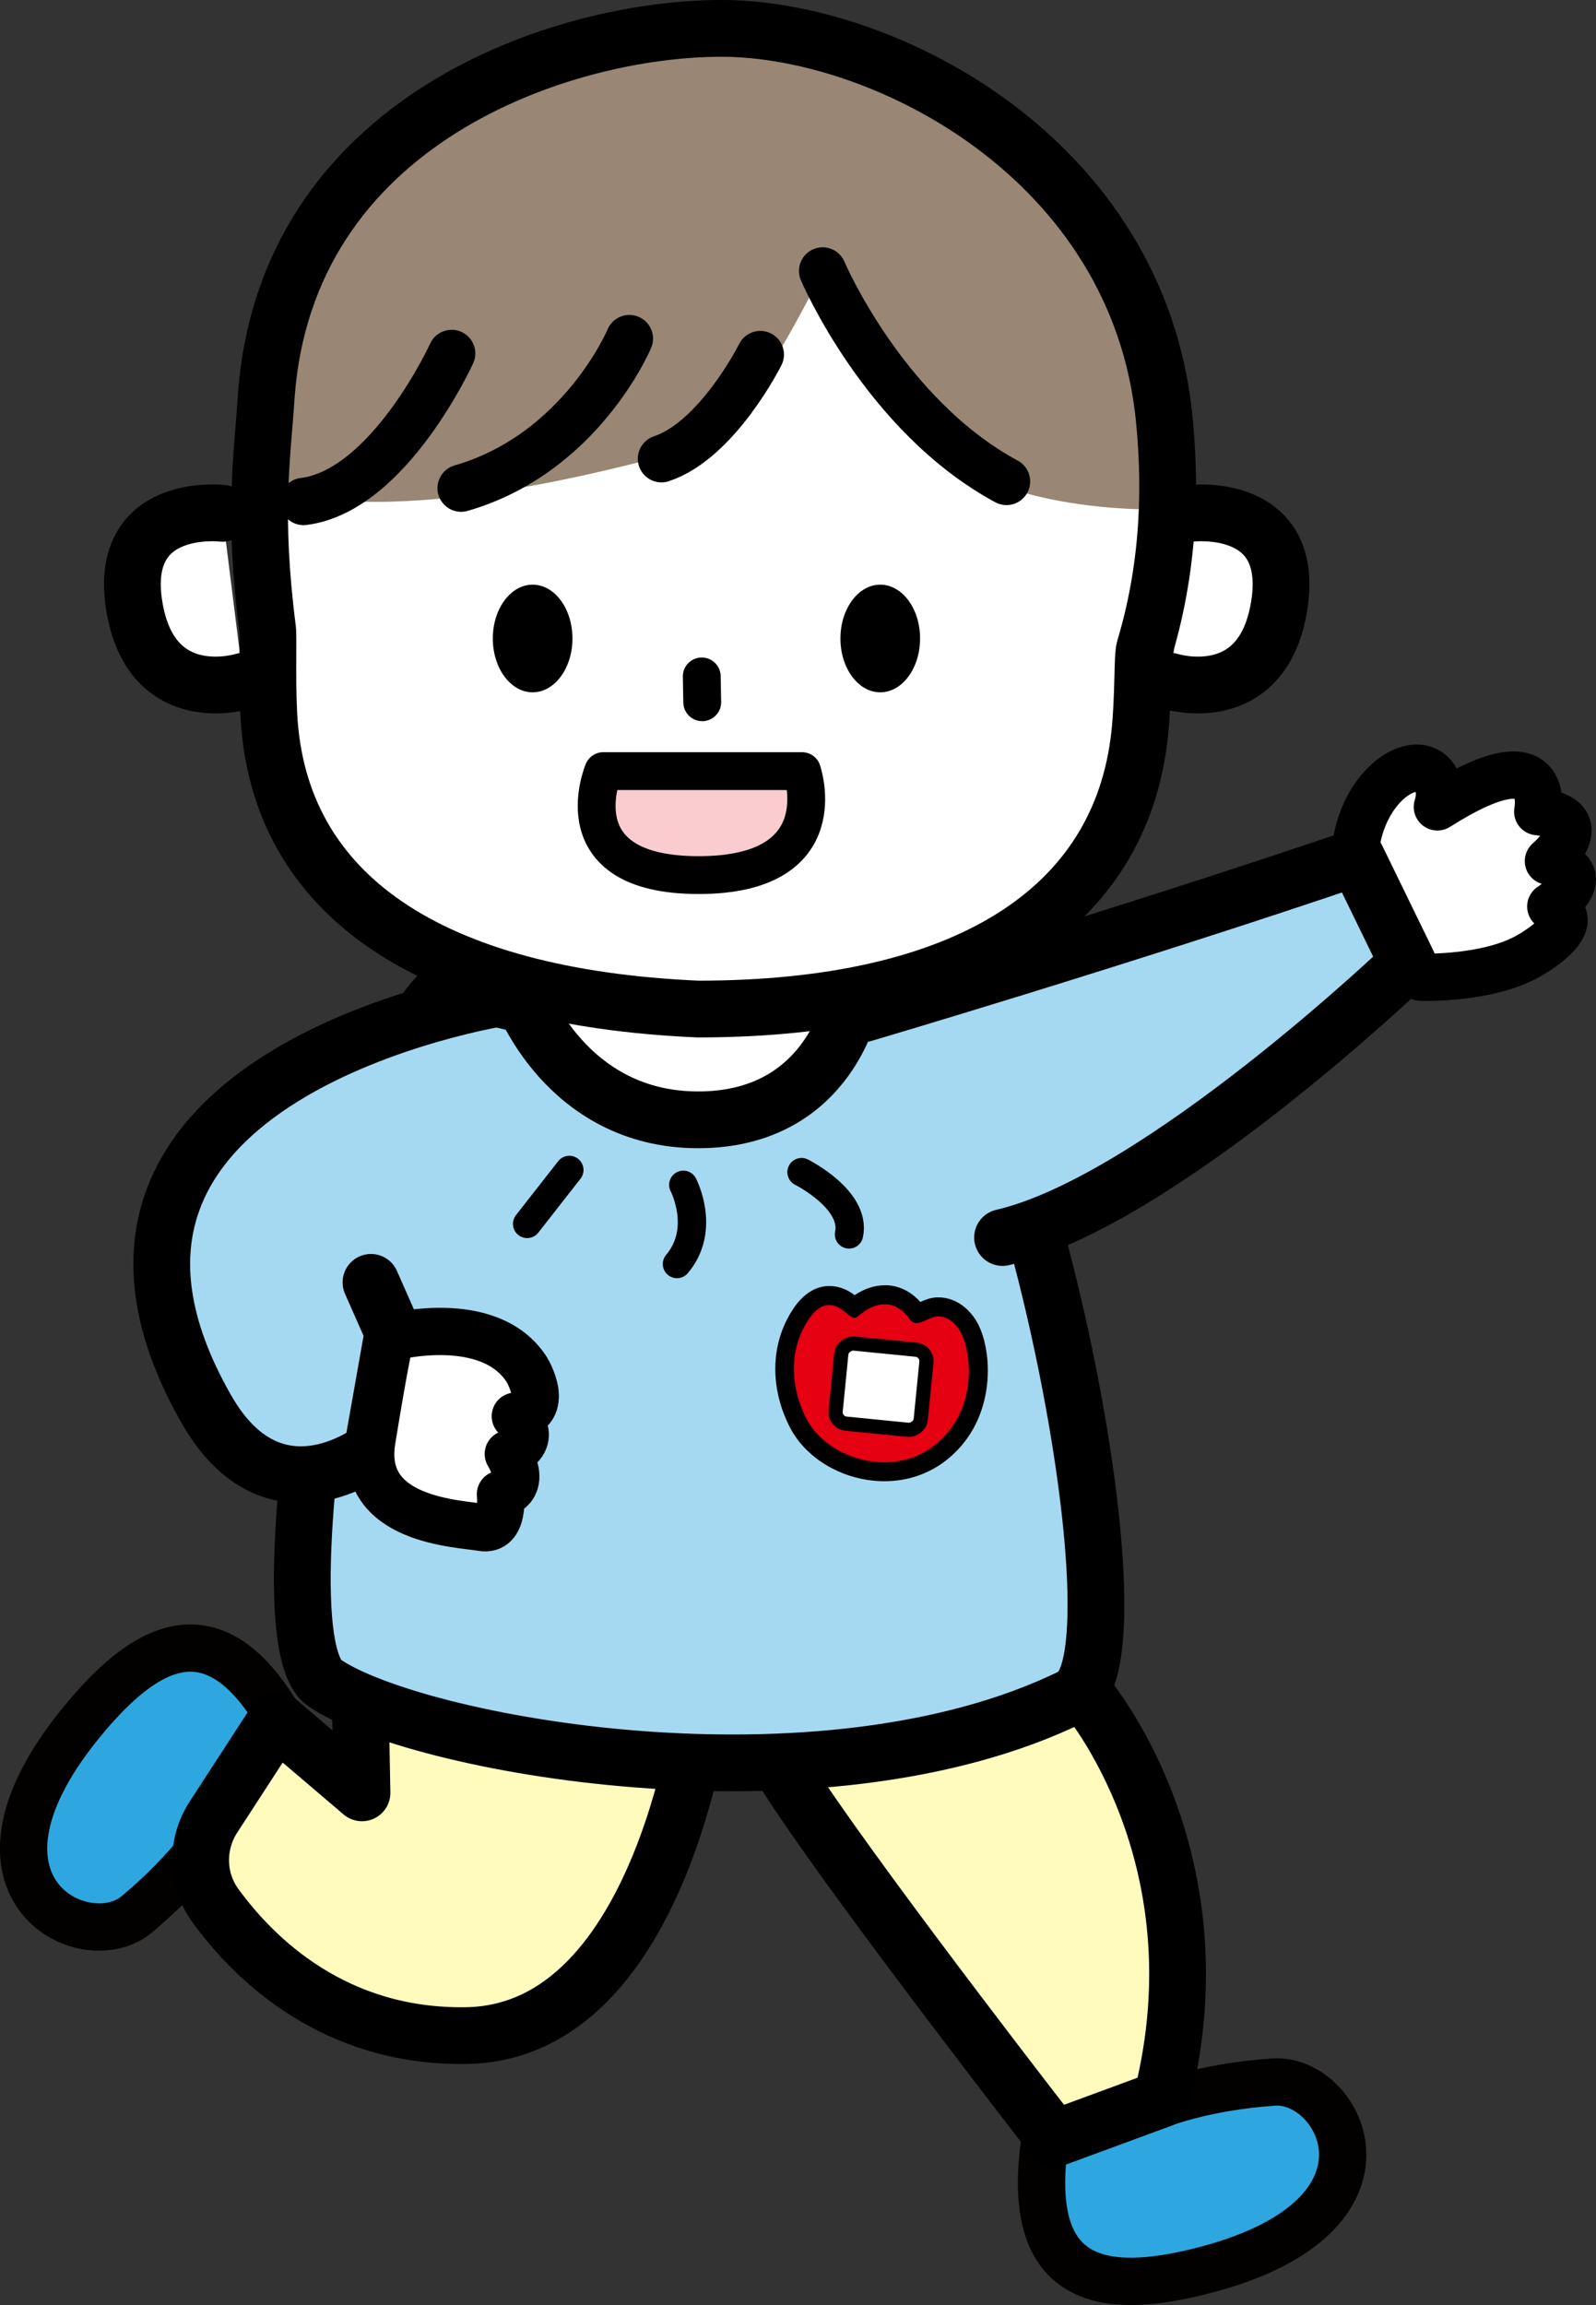
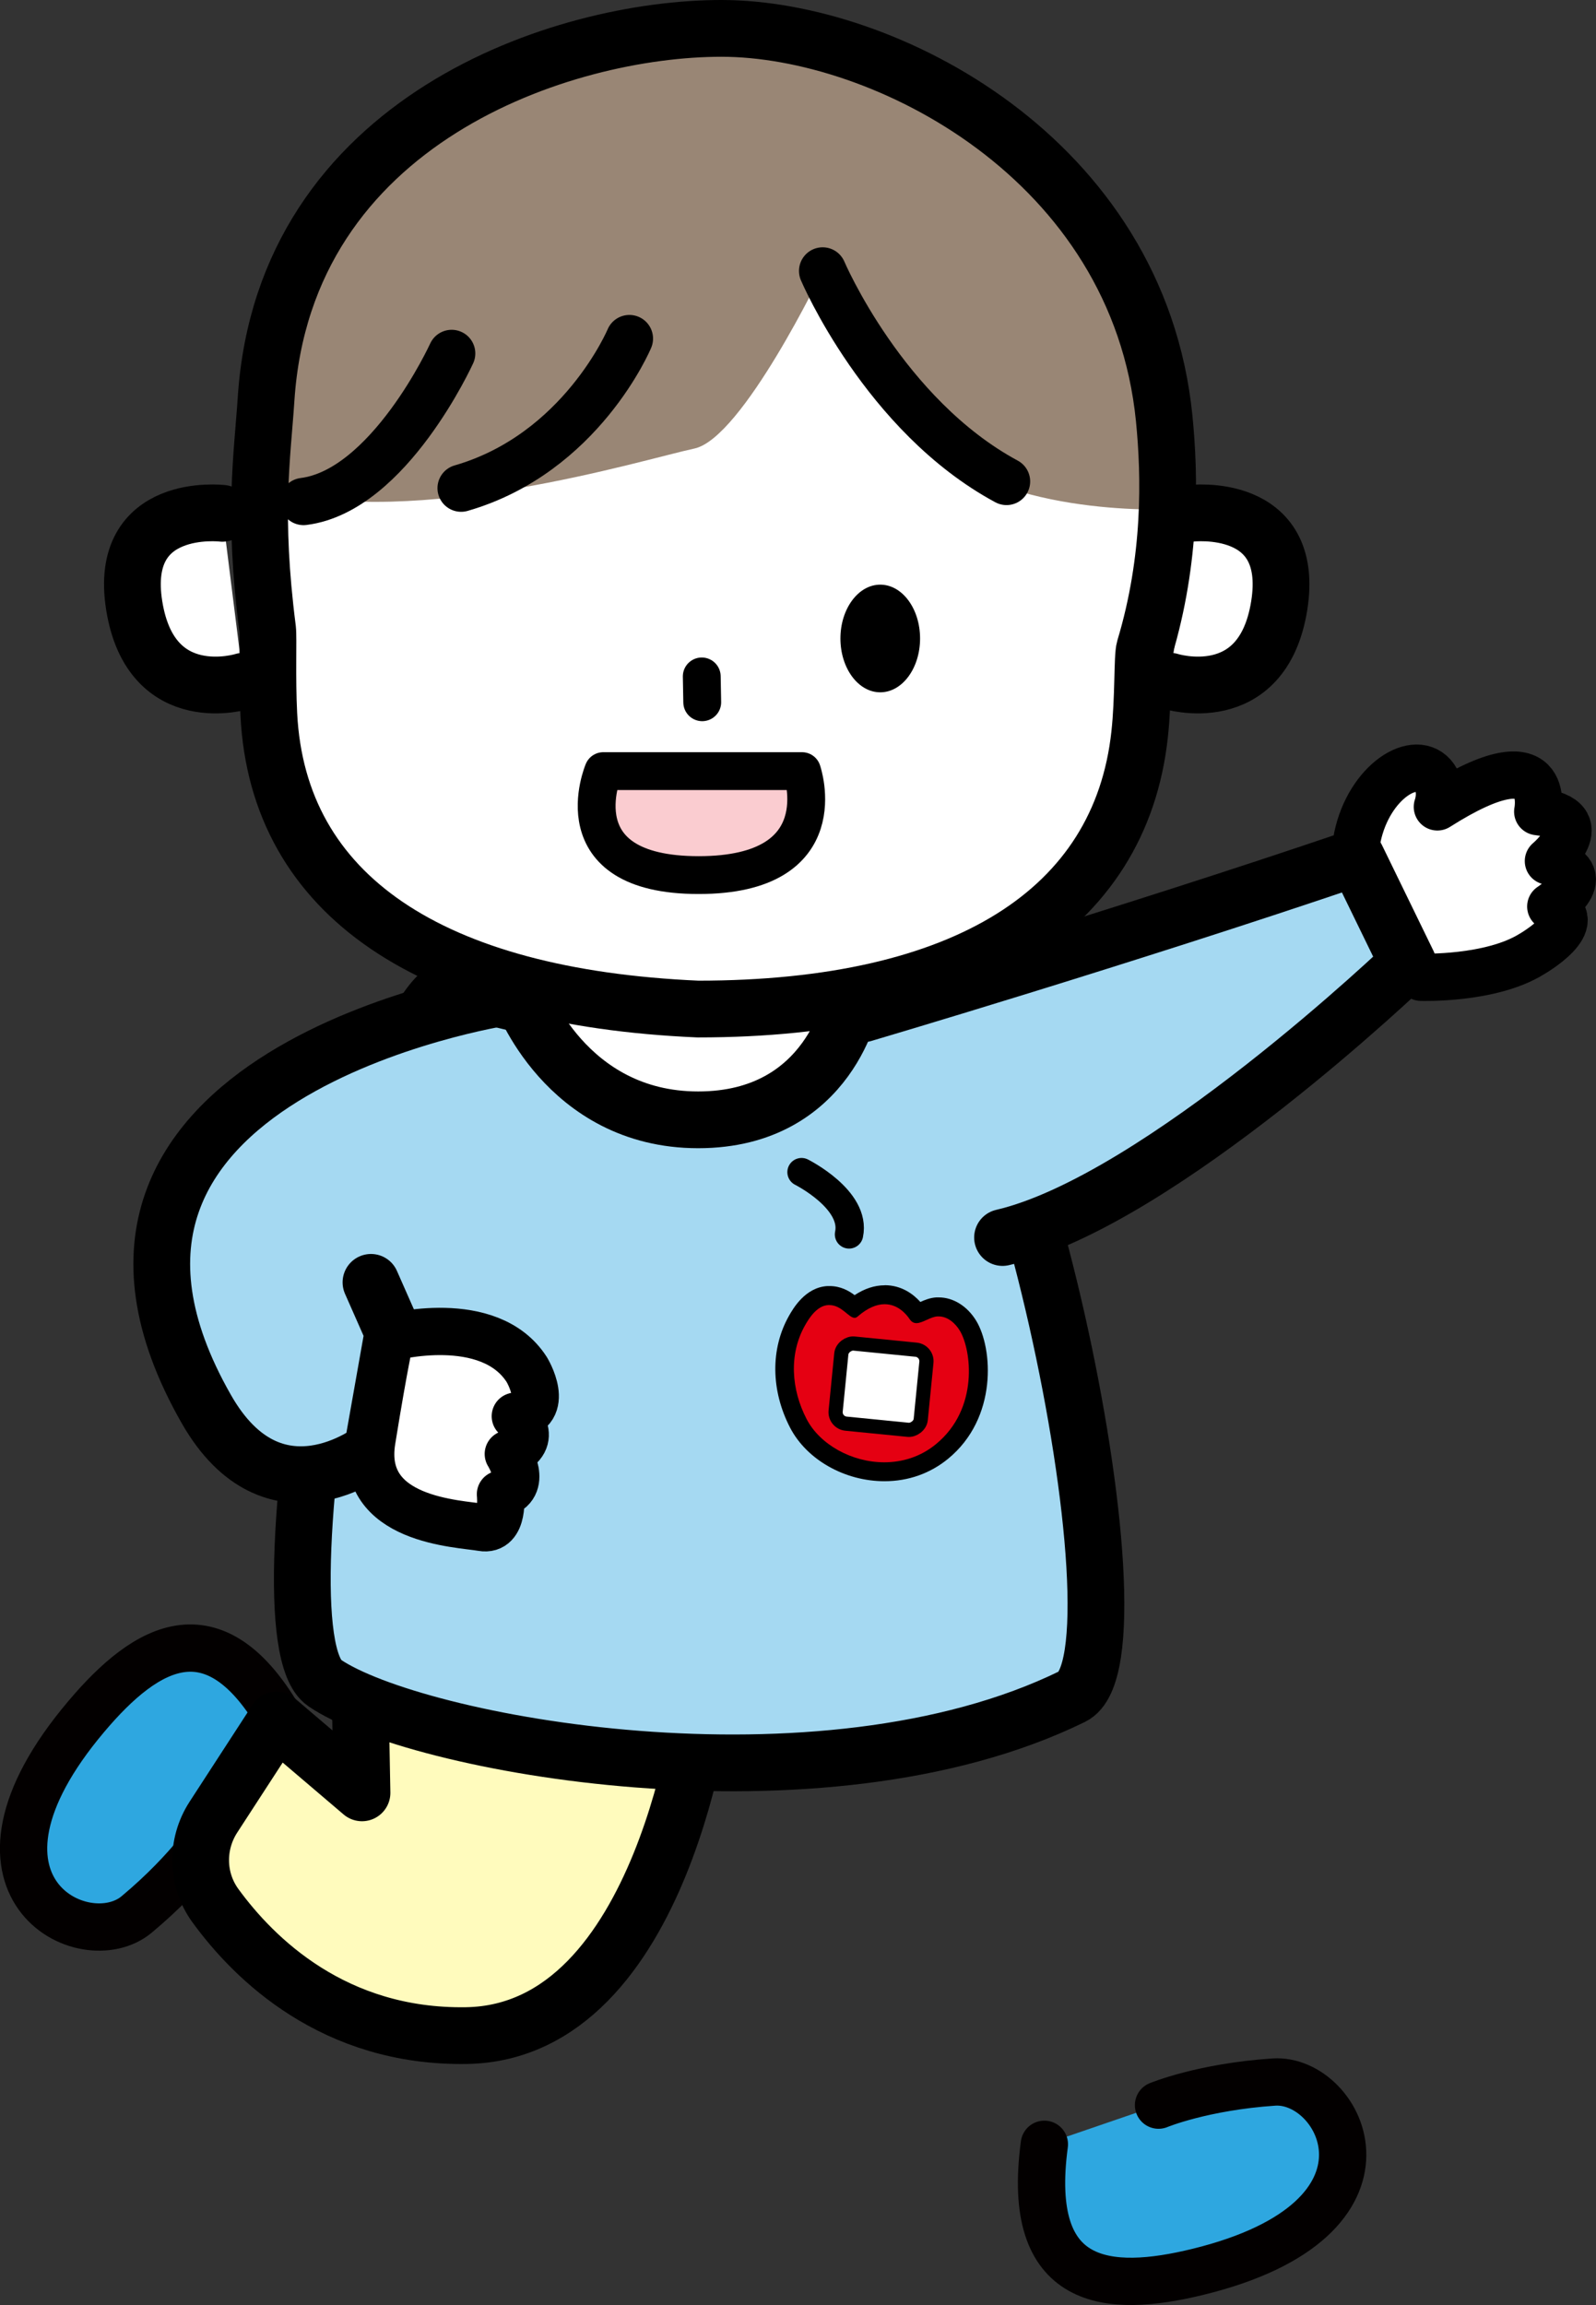
<svg xmlns="http://www.w3.org/2000/svg" id="_レイヤー_2" viewBox="0 0 168.73 243.65">
  <rect x="0" y="0" width="168.73" height="243.65" fill="#333333" stroke="none" />
  <defs>
    <style>.cls-1{fill:#fff100;stroke-width:3px;}.cls-1,.cls-2,.cls-3,.cls-4,.cls-5,.cls-6,.cls-7,.cls-8,.cls-9,.cls-10,.cls-11{stroke-linejoin:round;}.cls-1,.cls-2,.cls-3,.cls-4,.cls-6,.cls-7,.cls-8,.cls-9,.cls-10,.cls-11{stroke-linecap:round;}.cls-1,.cls-2,.cls-4,.cls-5,.cls-6,.cls-7,.cls-8,.cls-9,.cls-10,.cls-11{stroke:#000;}.cls-2,.cls-3,.cls-4{stroke-width:5px;}.cls-2,.cls-12,.cls-5,.cls-10{fill:#fff;}.cls-3{fill:#2ea7e0;stroke:#030000;}.cls-4,.cls-7{fill:none;}.cls-5{stroke-width:1.5px;}.cls-13{fill:#998675;}.cls-6{fill:#a5d9f2;}.cls-6,.cls-7,.cls-9,.cls-10{stroke-width:6px;}.cls-8,.cls-9{fill:#fffbbd;}.cls-8,.cls-11{stroke-width:4px;}.cls-14{fill:#e50012;}.cls-11{fill:#faccd0;}</style>
  </defs>
  <g id="_レイヤー_1-2">
    <path class="cls-12" d="M125.92,54.26s11.09-1.33,9.32,9.76c-1.78,11.09-11.54,7.99-11.54,7.99" />
    <path class="cls-12" d="M23.51,54.26s-11.09-1.33-9.32,9.76c1.78,11.09,11.54,7.99,11.54,7.99" />
    <path class="cls-12" d="M123.08,44.24c.6,6.06.78,14.83-2.07,24.29-.27.89-.1,5.22-.53,9.12-2.03,18.63-18.48,29.01-46.69,29.01h0c-28.18-1.23-44.39-11.94-45.37-31.12-.2-3.92-.02-8.11-.13-9.04-1.56-12.17-.56-18.26-.16-24.33C30.07,12.6,59.53,3,76.27,3c17.18,0,44.07,13.72,46.81,41.24Z" />
    <path class="cls-13" d="M123.46,53.83s-18.52.88-26.14-7.97c-2.2-2.56-10.35-17.22-10.35-17.22,0,0-8.47,17.68-13.55,18.77-5.55,1.19-29.32,8.57-44.91,4.35,0,0-5.64-49.87,48.11-47.55,47.85,2.06,46.84,49.62,46.84,49.62Z" />
-     <path class="cls-2" d="M80.38,37.48s-4.52,9.04-10.45,11.01" />
    <path class="cls-4" d="M66.54,35.79s-5.08,12.14-17.79,15.81" />
    <path class="cls-4" d="M86.97,28.64s6.49,15.27,19.44,22.25" />
    <path class="cls-4" d="M47.75,37.36s-6.62,14.52-15.66,15.65" />
    <path class="cls-3" d="M22.87,193.22s-2.61,4.29-8.43,9.15c-5.53,4.61-20.55-2.92-5.31-20.94,6.33-7.49,13.81-12.1,21.06,1.36" />
    <path class="cls-9" d="M74.41,179.13s-4.02,35.7-25.1,36.04c-14,.22-22.44-8.11-26.54-13.74-2.01-2.76-2.07-6.48-.21-9.35l6.67-10.27,9.04,7.7-.33-17.74" />
    <path class="cls-3" d="M122.48,222.52s4.63-1.93,12.19-2.44c7.18-.48,14.9,14.45-8.02,20.06-9.52,2.33-18.28,1.67-16.24-13.48" />
-     <path class="cls-9" d="M78.62,164.49c12.84-8.11,33.09,8.35,36.11,14.61,0,0,14.62,16.94,8.08,42.78l-11.35,4.18s-19.09-24.56-26.96-36.28c-7.75-11.54-10.4-20.56-5.88-25.28Z" />
    <path class="cls-6" d="M49.27,104.34c12.14,5.77,47.03,1.42,47.03,1.42,9.71-3.85,25.75,69.31,17.08,73.56-26.72,13.09-69.57,5.06-79.07-1.43-7.81-5.33,5.57-78.02,14.96-73.56Z" />
    <path class="cls-7" d="M125.92,54.26s11.09-1.33,9.32,9.76c-1.78,11.09-11.54,7.99-11.54,7.99" />
    <path class="cls-7" d="M23.51,54.26s-11.09-1.33-9.32,9.76c1.78,11.09,11.54,7.99,11.54,7.99" />
    <path d="M88.85,67.49c0,3.14,1.88,5.69,4.21,5.69s4.21-2.55,4.21-5.69-1.88-5.69-4.21-5.69c-2.32,0-4.21,2.55-4.21,5.69Z" />
-     <path d="M52.1,67.49c0,3.14,1.88,5.69,4.21,5.69s4.21-2.55,4.21-5.69c0-3.14-1.88-5.69-4.21-5.69-2.32,0-4.21,2.55-4.21,5.69Z" />
    <path class="cls-11" d="M63.78,81.51s-4.67,10.99,10.08,10.99c14.75,0,10.93-10.99,10.93-10.99h-21.01Z" />
    <path class="cls-6" d="M39.22,135.55l2.33,5.28-2.2,12.42s-10.42,8.18-17.54-4.31c-20.27-35.53,31.46-43.52,31.46-43.52" />
    <path class="cls-10" d="M90.1,105.65s-2.23,12.72-16.29,12.72c-14.06,0-18.74-13.17-18.74-13.17" />
    <path class="cls-7" d="M123.08,44.24c.6,6.06.78,14.83-2.07,24.29-.27.89-.1,5.22-.53,9.12-2.03,18.63-18.48,29.01-46.69,29.01h0c-28.18-1.23-44.39-11.94-45.37-31.12-.2-3.92-.02-8.11-.13-9.04-1.56-12.17-.56-18.26-.16-24.33C30.07,12.6,59.53,3,76.27,3c17.18,0,44.07,13.72,46.81,41.24Z" />
    <path class="cls-2" d="M41.27,141.37s10.45-2.8,14.42,3.4c0,0,2.67,4.39-1.21,4.93,0,0,2.79,2.4-.74,3.99,0,0,2.23,3.48-.83,4.26,0,0,.45,3.94-1.96,3.51-2.41-.43-13.01-.68-11.64-9.19,1.37-8.51,1.97-10.91,1.97-10.91Z" />
    <path class="cls-2" d="M150.24,103.3s7.34.25,11.69-2.45c0,0,6.1-3.49,2.02-5.03,0,0,5.28-3.38-.25-4.8,0,0,5.34-4.48-1.13-5.23,0,0,1.74-8.34-10.61-.5,0,0,.66-1.76-.29-3.1-1.91-2.72-6.94.41-8.17,6.32" />
    <path class="cls-6" d="M91.26,107.16s27.22-8.03,52.15-16.51l5.43,11.15s-26.23,25.15-42.85,29.01" />
    <line class="cls-8" x1="74.19" y1="71.5" x2="74.24" y2="74.23" />
    <path class="cls-1" d="M84.74,123.9s5.8,2.9,5.02,6.58" />
-     <path class="cls-1" d="M72.24,125.24s2.45,4.69-.67,8.37" />
-     <line class="cls-1" x1="60.19" y1="123.67" x2="55.73" y2="129.37" />
    <path class="cls-14" d="M93.5,155.57c-3.78,0-7.52-2.1-9.08-5.1-1.9-3.63-1.95-7.7-.15-10.88.36-.63,1.45-2.55,3.26-2.65h.17c1.15,0,1.94.65,2.47,1.08.05.04.1.09.16.13,1.08-.86,2.16-1.3,3.21-1.3,1.88,0,3.03,1.36,3.45,1.99.15-.04.4-.15.57-.23.44-.2.93-.42,1.49-.46.07,0,.14,0,.2,0,1.19,0,2.34.74,3.1,1.98,1.32,2.17,2.4,9.08-2.75,13.31-1.71,1.4-3.81,2.14-6.09,2.14h0Z" />
    <path d="M93.53,137.86c1.35,0,2.24.98,2.64,1.58.21.31.45.42.72.42.65,0,1.45-.66,2.21-.71.04,0,.09,0,.13,0,.97,0,1.77.73,2.24,1.5,1.21,1.98,2.07,8.25-2.53,12.01-1.63,1.34-3.56,1.91-5.46,1.91-3.44,0-6.81-1.89-8.2-4.56-1.62-3.11-1.91-6.85-.17-9.92.46-.82,1.29-2.08,2.45-2.14.04,0,.07,0,.11,0,1.32,0,2.05,1.35,2.68,1.35.1,0,.21-.04.31-.13,1.1-.96,2.06-1.31,2.85-1.31M93.53,135.86s0,0,0,0c-1.07,0-2.13.35-3.18,1.04-.61-.46-1.48-.96-2.65-.96-.07,0-.15,0-.22,0-2.36.13-3.65,2.41-4.07,3.15-1.97,3.48-1.92,7.9.13,11.84,1.76,3.37,5.77,5.64,9.97,5.64,2.51,0,4.83-.82,6.72-2.37,5.26-4.31,4.74-11.69,2.97-14.6-.94-1.54-2.42-2.46-3.95-2.46-.09,0-.18,0-.27,0-.66.04-1.23.28-1.68.48-.72-.8-1.96-1.77-3.77-1.77h0Z" />
    <rect class="cls-5" x="88.9" y="142.07" width="8.51" height="9.04" rx="1.22" ry="1.22" transform="translate(-61.92 224.82) rotate(-84.34)" />
  </g>
</svg>